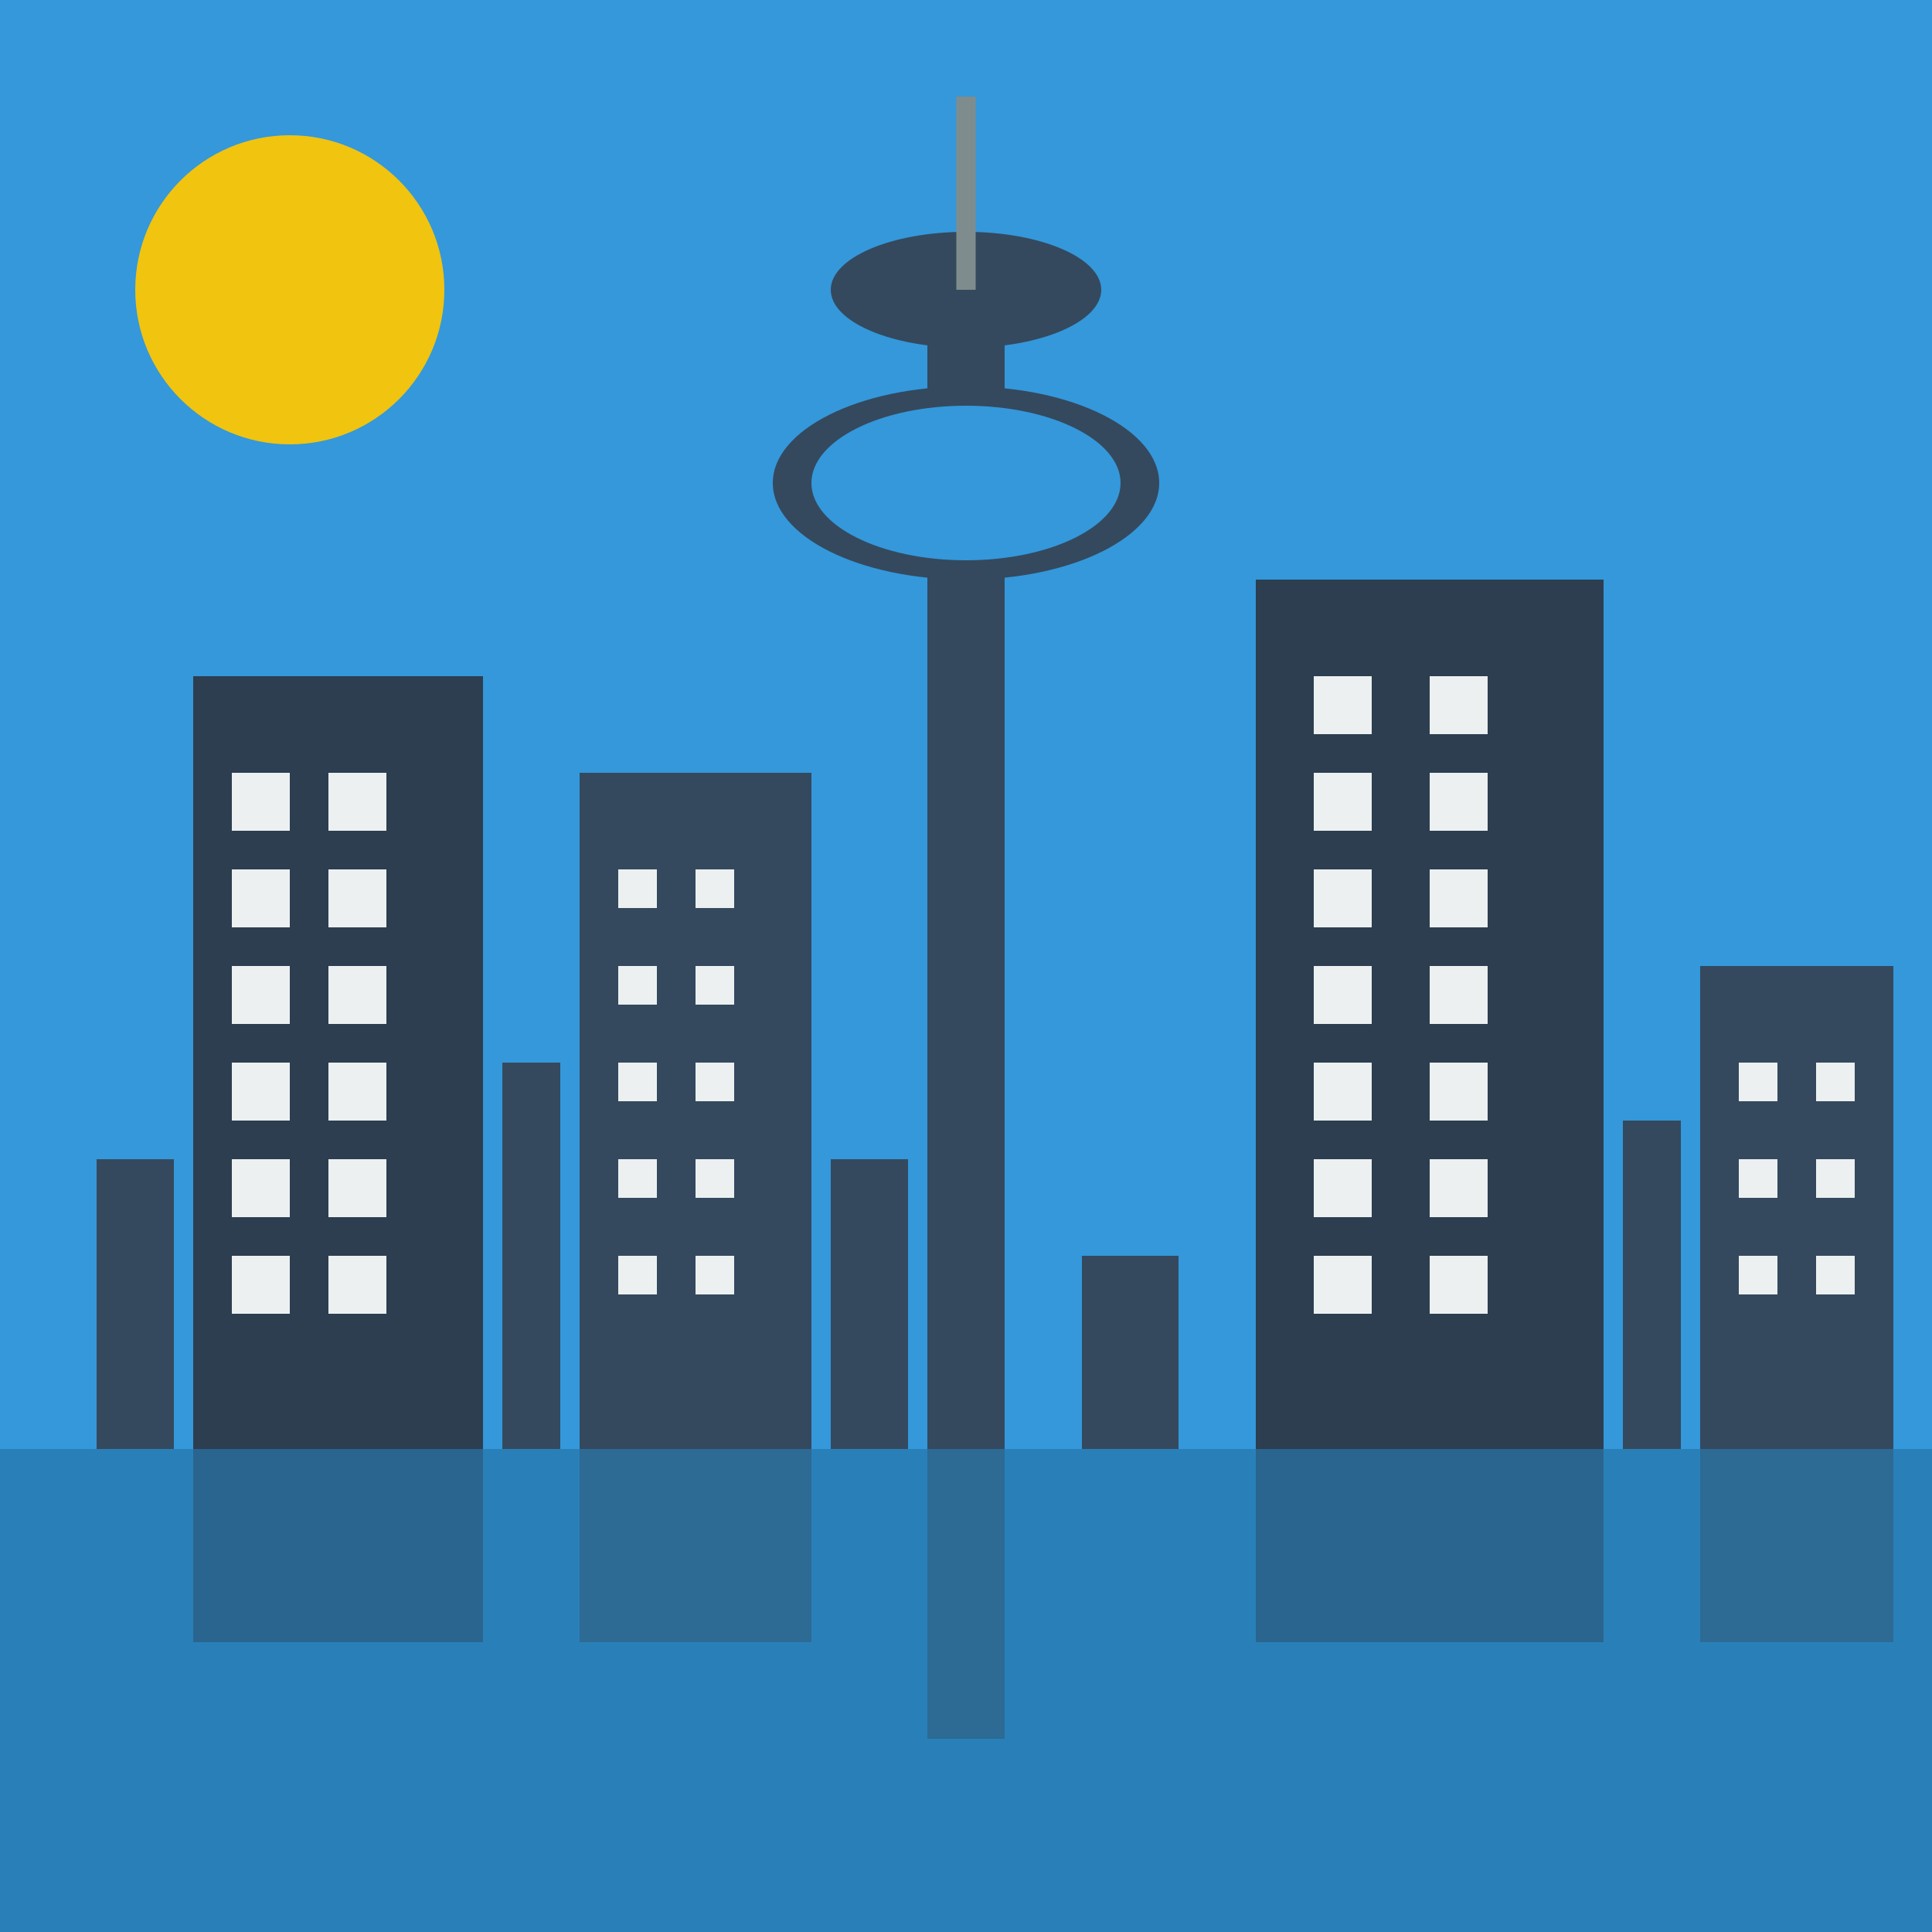
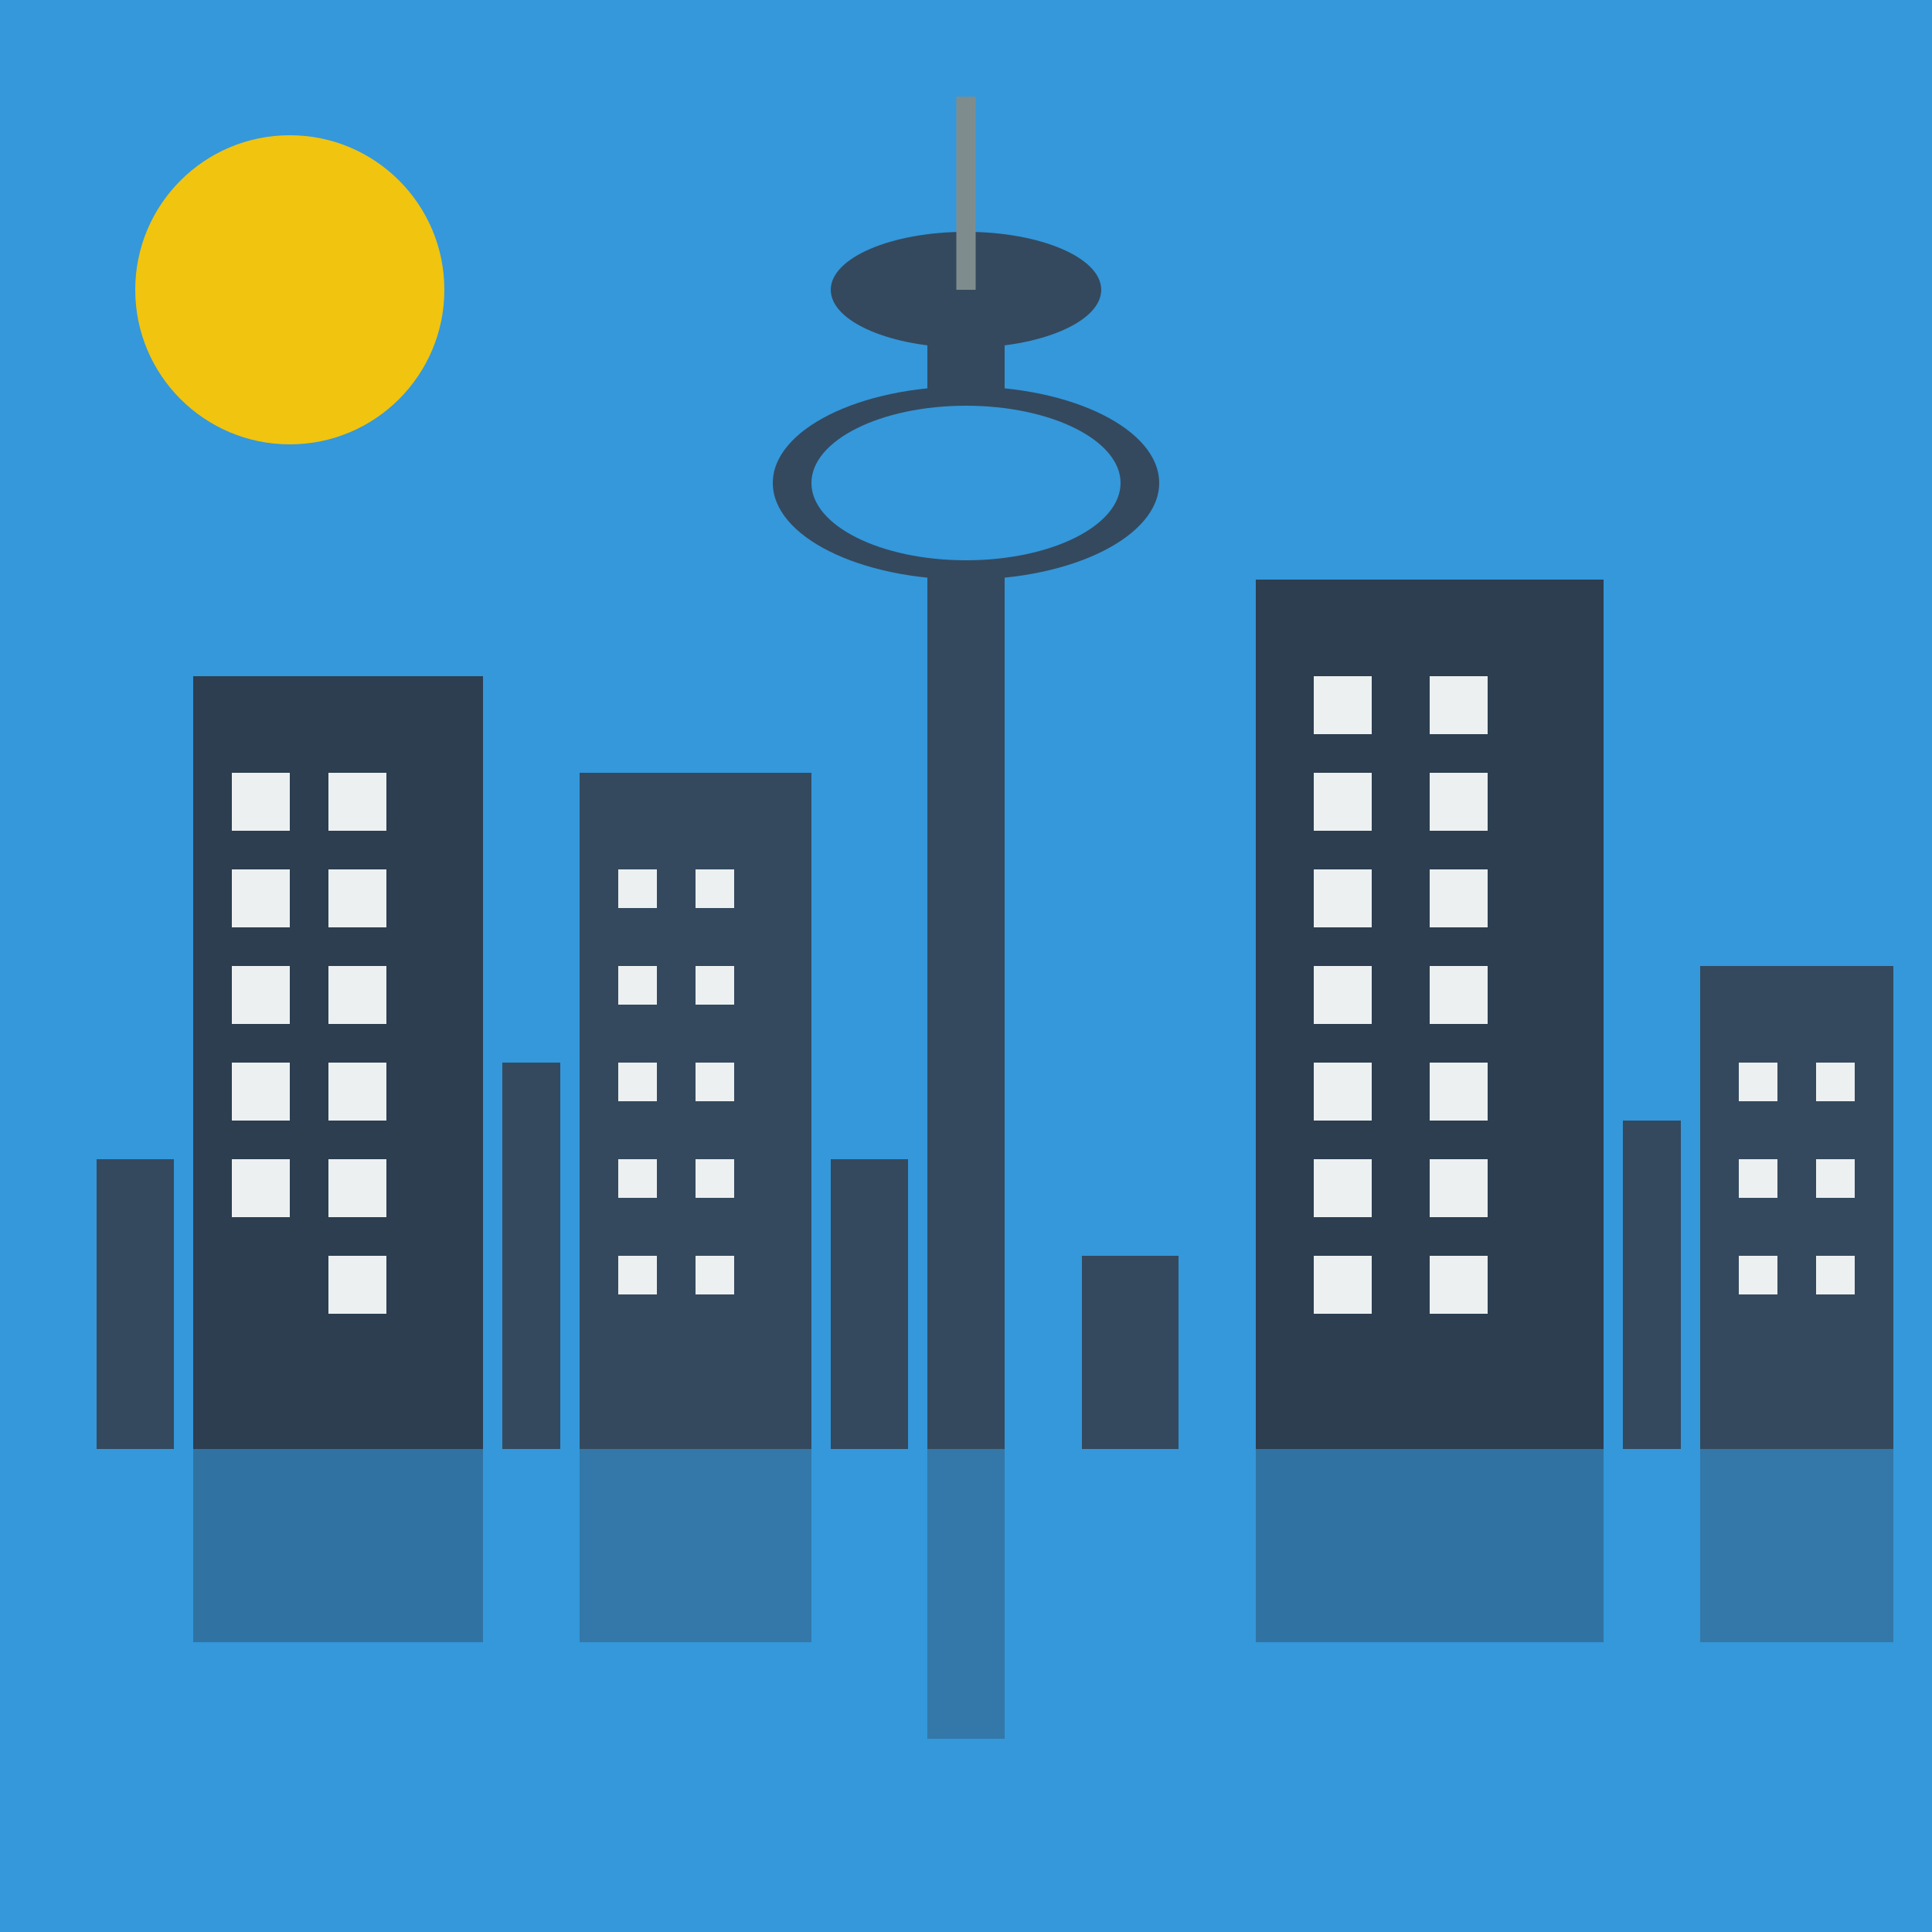
<svg xmlns="http://www.w3.org/2000/svg" viewBox="0 0 100 100" width="100" height="100">
  <rect width="100" height="100" fill="#3498DB" />
-   <rect x="0" y="75" width="100" height="25" fill="#2980B9" />
  <g>
    <rect x="48" y="15" width="4" height="60" fill="#34495E" />
    <ellipse cx="50" cy="25" rx="10" ry="5" fill="#34495E" />
    <ellipse cx="50" cy="25" rx="8" ry="4" fill="#3498DB" />
    <ellipse cx="50" cy="15" rx="7" ry="3" fill="#34495E" />
    <rect x="49.5" y="5" width="1" height="10" fill="#7F8C8D" />
  </g>
  <rect x="10" y="35" width="15" height="40" fill="#2C3E50" />
  <rect x="12" y="40" width="3" height="3" fill="#ECF0F1" />
  <rect x="17" y="40" width="3" height="3" fill="#ECF0F1" />
  <rect x="12" y="45" width="3" height="3" fill="#ECF0F1" />
  <rect x="17" y="45" width="3" height="3" fill="#ECF0F1" />
  <rect x="12" y="50" width="3" height="3" fill="#ECF0F1" />
  <rect x="17" y="50" width="3" height="3" fill="#ECF0F1" />
  <rect x="12" y="55" width="3" height="3" fill="#ECF0F1" />
  <rect x="17" y="55" width="3" height="3" fill="#ECF0F1" />
  <rect x="12" y="60" width="3" height="3" fill="#ECF0F1" />
  <rect x="17" y="60" width="3" height="3" fill="#ECF0F1" />
-   <rect x="12" y="65" width="3" height="3" fill="#ECF0F1" />
  <rect x="17" y="65" width="3" height="3" fill="#ECF0F1" />
  <rect x="30" y="40" width="12" height="35" fill="#34495E" />
  <rect x="32" y="45" width="2" height="2" fill="#ECF0F1" />
  <rect x="36" y="45" width="2" height="2" fill="#ECF0F1" />
  <rect x="32" y="50" width="2" height="2" fill="#ECF0F1" />
  <rect x="36" y="50" width="2" height="2" fill="#ECF0F1" />
  <rect x="32" y="55" width="2" height="2" fill="#ECF0F1" />
  <rect x="36" y="55" width="2" height="2" fill="#ECF0F1" />
  <rect x="32" y="60" width="2" height="2" fill="#ECF0F1" />
  <rect x="36" y="60" width="2" height="2" fill="#ECF0F1" />
  <rect x="32" y="65" width="2" height="2" fill="#ECF0F1" />
  <rect x="36" y="65" width="2" height="2" fill="#ECF0F1" />
  <rect x="65" y="30" width="18" height="45" fill="#2C3E50" />
  <rect x="68" y="35" width="3" height="3" fill="#ECF0F1" />
  <rect x="74" y="35" width="3" height="3" fill="#ECF0F1" />
  <rect x="68" y="40" width="3" height="3" fill="#ECF0F1" />
  <rect x="74" y="40" width="3" height="3" fill="#ECF0F1" />
  <rect x="68" y="45" width="3" height="3" fill="#ECF0F1" />
  <rect x="74" y="45" width="3" height="3" fill="#ECF0F1" />
  <rect x="68" y="50" width="3" height="3" fill="#ECF0F1" />
  <rect x="74" y="50" width="3" height="3" fill="#ECF0F1" />
  <rect x="68" y="55" width="3" height="3" fill="#ECF0F1" />
  <rect x="74" y="55" width="3" height="3" fill="#ECF0F1" />
  <rect x="68" y="60" width="3" height="3" fill="#ECF0F1" />
  <rect x="74" y="60" width="3" height="3" fill="#ECF0F1" />
  <rect x="68" y="65" width="3" height="3" fill="#ECF0F1" />
  <rect x="74" y="65" width="3" height="3" fill="#ECF0F1" />
  <rect x="88" y="50" width="10" height="25" fill="#34495E" />
  <rect x="90" y="55" width="2" height="2" fill="#ECF0F1" />
  <rect x="94" y="55" width="2" height="2" fill="#ECF0F1" />
  <rect x="90" y="60" width="2" height="2" fill="#ECF0F1" />
  <rect x="94" y="60" width="2" height="2" fill="#ECF0F1" />
  <rect x="90" y="65" width="2" height="2" fill="#ECF0F1" />
  <rect x="94" y="65" width="2" height="2" fill="#ECF0F1" />
  <rect x="5" y="60" width="4" height="15" fill="#34495E" />
  <rect x="26" y="55" width="3" height="20" fill="#34495E" />
  <rect x="43" y="60" width="4" height="15" fill="#34495E" />
  <rect x="56" y="65" width="5" height="10" fill="#34495E" />
  <rect x="84" y="58" width="3" height="17" fill="#34495E" />
  <rect x="10" y="75" width="15" height="10" fill="#2C3E50" opacity="0.4" />
  <rect x="30" y="75" width="12" height="10" fill="#34495E" opacity="0.4" />
  <rect x="48" y="75" width="4" height="15" fill="#34495E" opacity="0.4" />
  <rect x="65" y="75" width="18" height="10" fill="#2C3E50" opacity="0.4" />
  <rect x="88" y="75" width="10" height="10" fill="#34495E" opacity="0.4" />
  <circle cx="15" cy="15" r="8" fill="#F1C40F" />
</svg>